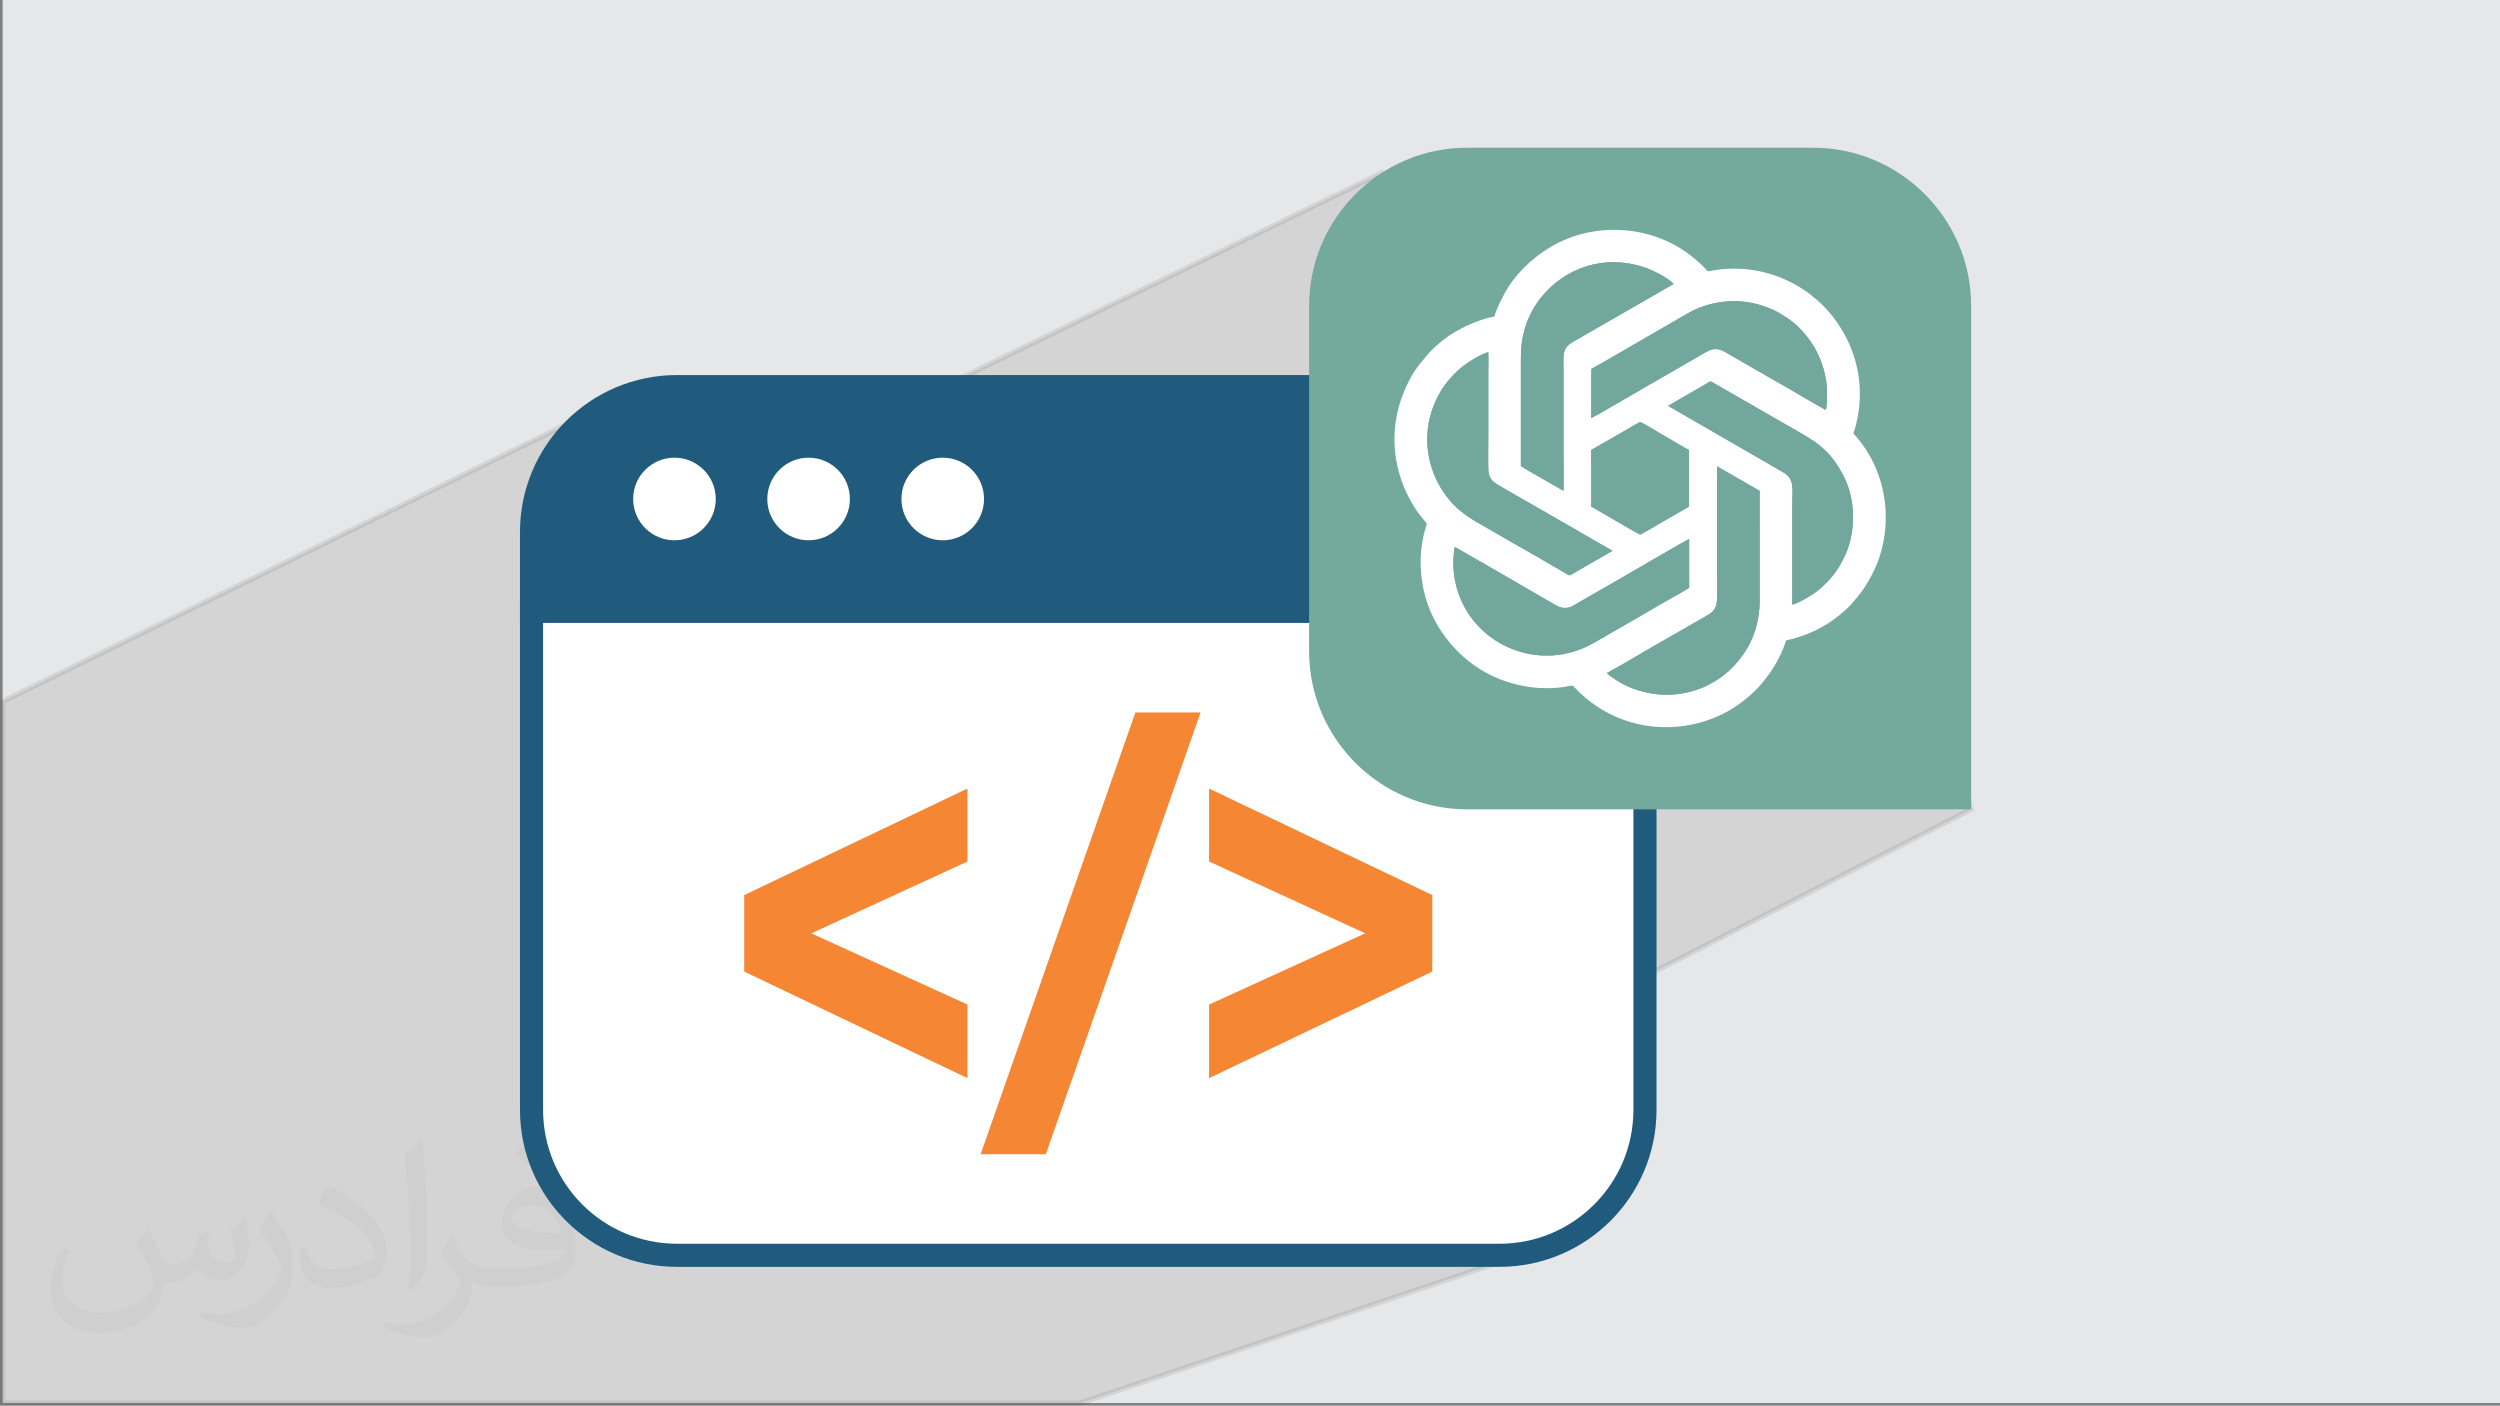
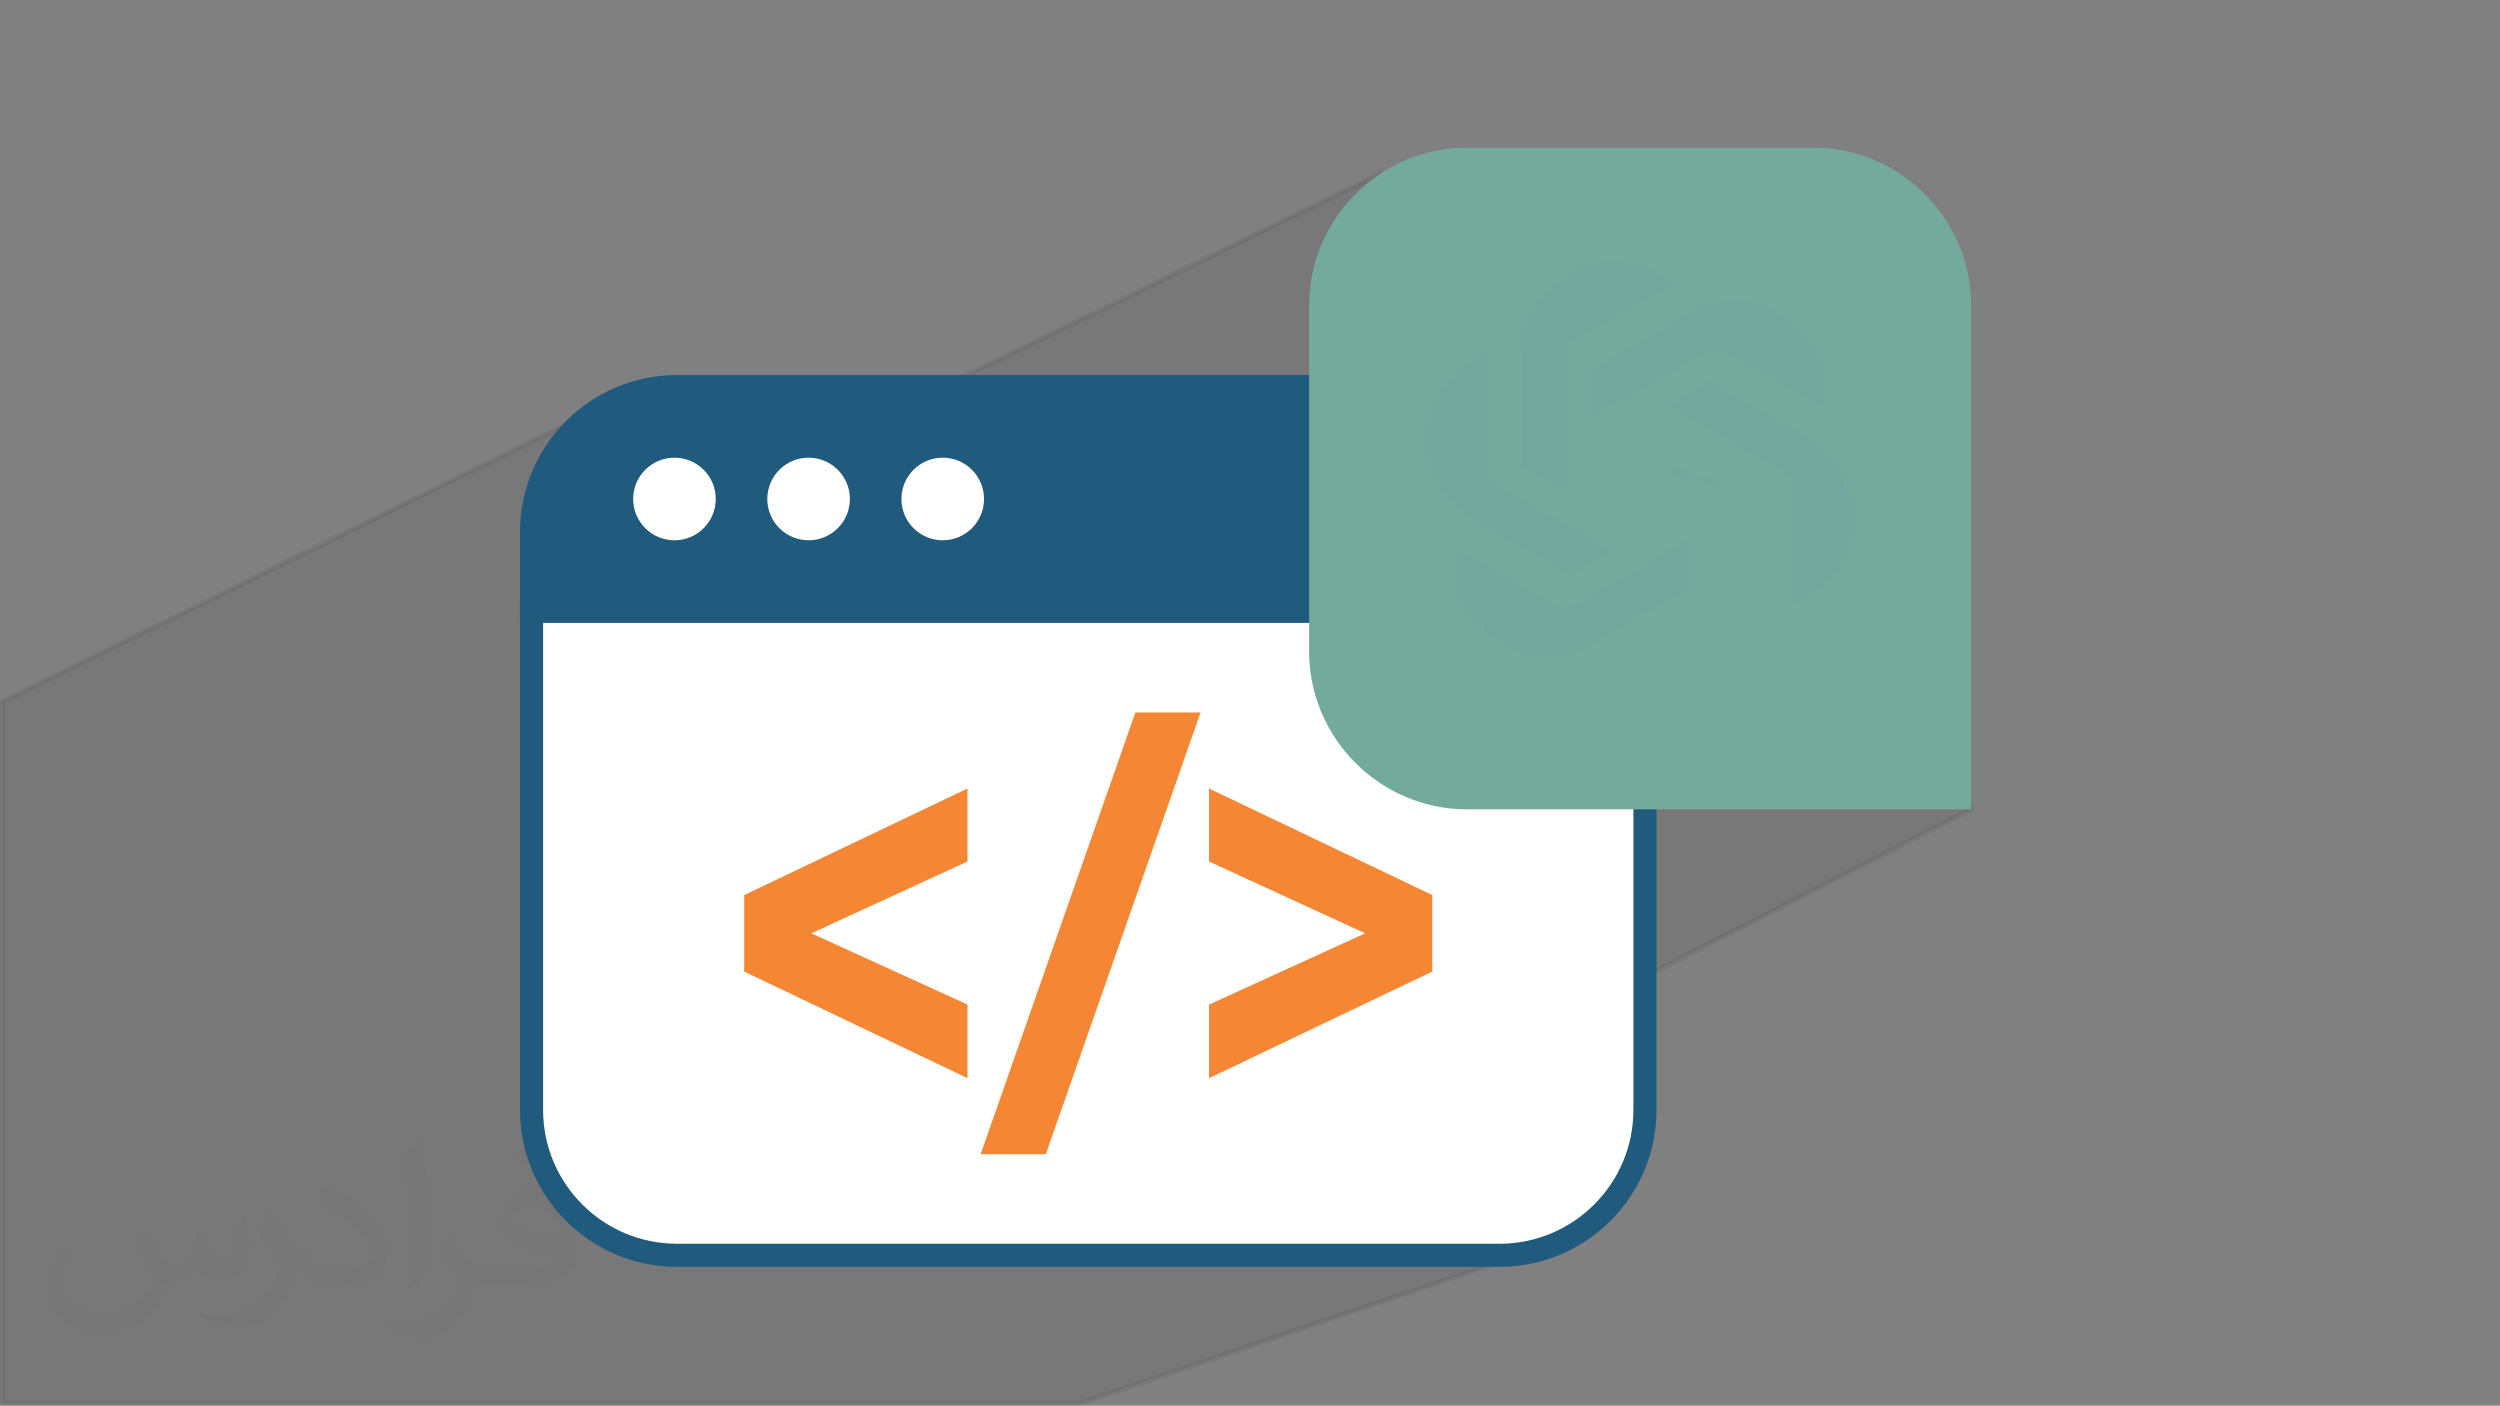
<svg xmlns="http://www.w3.org/2000/svg" xml:space="preserve" width="94.292mm" height="53.017mm" version="1.1" style="shape-rendering:geometricPrecision; text-rendering:geometricPrecision; image-rendering:optimizeQuality; fill-rule:evenodd; clip-rule:evenodd" viewBox="0 0 9419.17 5296.04">
  <rect x="0" y="0" width="9419.17" height="5296.04" fill="#808080" stroke="none" />
  <defs>
    <style type="text/css">
   
    .str0 {stroke:#373435;stroke-width:19.98;stroke-miterlimit:22.926;stroke-opacity:0.102}
    .str1 {stroke:#205B7E;stroke-width:87.07;stroke-miterlimit:10}
    .fil10 {fill:#72A79E}
    .fil8 {fill:#74AA9C}
    .fil0 {fill:#E6E7E8}
    .fil9 {fill:white}
    .fil7 {fill:#F58634;fill-rule:nonzero}
    .fil5 {fill:#EEEEEE;fill-rule:nonzero}
    .fil3 {fill:#31343D;fill-rule:nonzero}
    .fil4 {fill:#205B7E;fill-rule:nonzero}
    .fil6 {fill:white;fill-rule:nonzero}
    .fil2 {fill:#373435;fill-opacity:0.031}
    .fil1 {fill:#373435;fill-opacity:0.102}
   
  </style>
  </defs>
  <g id="Layer_x0020_1">
-     <polygon class="fil0" points="9.99,0 9419.17,0 9419.17,5286.05 9.99,5286.05 " />
    <polygon class="fil1 str0" points="7104.52,1927.61 7426.56,3049.32 5262.97,4158.48 5888.06,4675.01 4070.43,5286.05 9.99,5286.05 9.99,2643.03 2309.29,1512.53 3464.88,1750.98 3234.67,1612.41 5207.22,650.71 " />
    <path class="fil2" d="M560.26 4631.91c17.96,27.22 29.61,53.38 40.98,82.46 8.45,16.92 12.94,48.11 52.59,48.11 11.62,0 28.29,-3.43 43.08,-11.62 16.64,-8.73 29.33,-21.95 35.95,-42.02l15.85 -53.38 38.59 -19.03 2.64 2.64c-5.27,20.1 -6.59,39.38 -6.59,54.45 0,44.65 38.59,61.58 69.25,61.58 17.96,0 34.1,-8.73 34.1,-25.12 0,-21.14 -8.98,-57.09 -20.63,-89.34 17.96,-17.96 35.95,-35.95 56.56,-50.5l3.17 1.6c8.98,38.06 14.01,75.59 14.01,100.7 0,24.58 -10.84,51.82 -19.82,69.53 -18.5,34.88 -51.28,62.64 -90.91,62.64 -30.12,0 -63.68,-15.07 -86.7,-43.08l-1.32 0c-21.67,26.97 -55.24,51.28 -108.9,51.28l-16.64 0c-2.64,35.42 -10.3,60.52 -21.95,82.99 -31.97,62.36 -126.87,106.52 -216.2,106.52 -124.23,0 -186.59,-71.62 -186.59,-167.03 0,-58.94 19.28,-113.65 48.9,-152.49l24.3 10.05c-18.5,35.42 -30.93,68.71 -30.93,101.49 0,89.34 72.69,131.89 156.47,131.89 77.72,0 173.91,-49.43 191.37,-106.77 -6.59,-62.64 -30.12,-91.97 -66.07,-149.06 10.84,-19.03 24.84,-38.06 42.3,-58.41l3.17 0 0 0 0 0 -0.02 -0.09zm1432.79 -336.19c26.16,16.39 51.82,35.67 76.91,57.88 -14.01,19.82 -31.47,37.81 -53.13,53.66 -25.12,-20.35 -50.22,-37.81 -75.87,-56.3 17.43,-19.56 34.63,-38.31 52.06,-55.24l0 0 0 0 0 0 0 0 0 0 0.03 0zm13.48 244.22c-42.3,0 -76.91,27.76 -76.91,48.36 0,44.15 84.57,57.88 185.8,57.34 -12.69,-51.82 -57.09,-105.73 -108.9,-105.73l0.01 0.03zm-94.9 236.3c54.98,0 103.09,-1.6 139.8,-10.84 40.98,-10.3 75.59,-30.93 75.59,-45.19 0,-3.71 0,-8.19 -1.32,-11.9 -22.99,2.11 -49.43,2.11 -72.41,2.11 -74.52,0 -131.61,-16.92 -154.09,-58.69 -5.55,-11.62 -9.51,-24.58 -9.51,-39.38 0,-40.45 17.43,-79.83 48.11,-107.05 25.62,-22.46 53.91,-36.46 82.71,-36.46 52.06,0 93.55,41.77 122.63,107.59 15.85,35.95 26.69,77.44 26.69,129.78 0,34.88 -9.51,64.22 -31.19,85.89 -40.45,39.13 -114.97,53.91 -229.15,53.91l-51.82 0 0 0 -13.48 0c-28.29,0 -48.64,-5.02 -64.75,-17.43l-2.64 0c0.79,6.59 1.32,12.94 1.32,19.03 0,25.62 -8.45,58.41 -25.62,84.57 -50.75,75.33 -105.73,108.09 -153.31,108.09 -48.11,0 -107.05,-18.5 -160.18,-42.55l9.51 -18.5c17.18,7.13 40.98,11.9 73.73,11.9 85.89,0 198.75,-82.46 212.75,-163.08 -3.17,-6.59 -8.98,-15.32 -17.18,-24.58 -25.12,-29.87 -40.98,-54.7 -55.77,-80.86 12.69,-25.12 24.3,-45.19 35.14,-63.43l4.5 -0.53c36.74,74.8 70.03,117.61 144.3,117.61l11.62 0 0 0 53.91 0 0 0 0 0 0 0 0 0 0 0 0.09 0.01zm-372.15 79.04c6.34,-34.35 6.87,-72.94 6.87,-108.9l0 -53.38c0,-99.64 -12.69,-244.47 -22.99,-338.83 17.96,-19.28 43.08,-42.02 62.9,-57.34l5.81 1.6c13.48,118.67 16.64,256.12 16.64,383.23 0,33.31 -1.32,65.82 -4.5,89.59 -1.85,30.12 -19.28,52.85 -56.56,87.74l-8.19 -3.71zm-382.97 -157.26c1.85,46.79 24.84,83.53 105.2,83.53 49.96,0 92.23,-12.94 139.02,-35.14 8.45,-3.71 12.94,-8.73 12.94,-12.94 0,-29.33 -22.46,-68.18 -60.26,-103.6 -36.74,-33.31 -85.38,-62.64 -130.82,-82.21 -15.6,-6.59 -20.63,-13.48 -20.63,-20.1 0,-13.48 17.96,-41.77 32.79,-62.11l5.02 -0.53c52.06,27.22 110.22,67.67 153.31,112.58 39.13,41.49 63.43,83.53 63.43,129.25 0,33.82 -10.3,65.54 -26.97,95.15 -57.09,28.8 -117.88,50.75 -178.14,50.75 -73.2,0 -123.16,-34.35 -123.16,-114.97 0,-8.73 0,-22.2 3.17,-39.66l25.12 0 0 0 0 0 0 0 0 0 0 0 -0.02 0zm-132.43 -132.96l45.47 73.48c16.64,27.22 32.25,56.84 32.25,103.6l0 59.73c0,48.36 -30.93,100.17 -80.86,151.45 -39.13,34.63 -73.73,49.43 -105.73,49.43 -47.57,0 -102.02,-14.79 -164.93,-41.77l7.13 -18.5c19.82,5.27 42.8,9.77 71.09,9.77 90.4,-0.53 182.89,-66.6 225.18,-147.21 5.02,-9.26 6.87,-17.96 6.87,-24.05 0,-9.26 -5.02,-19.56 -8.98,-28.8 -22.99,-43.33 -48.64,-82.99 -76.91,-119.73 14.79,-23.27 29.61,-45.72 45.72,-67.93l3.71 0.53 0 0 0 0 0 0 0 0 0 0 -0.02 0.01z" />
    <g id="_2329801615712">
      <path class="fil3" d="M5649.43 1456.57l-3098.57 0c-302.79,0 -548.24,245.49 -548.24,548.27l0 298.61 4195.06 0 0 -298.61c0,-302.78 -245.46,-548.27 -548.25,-548.27z" />
      <path class="fil4 str1" d="M5649.43 1456.57l-3098.57 0c-302.79,0 -548.24,245.49 -548.24,548.27l0 298.61 4195.06 0 0 -298.61c0,-302.78 -245.46,-548.27 -548.25,-548.27z" />
      <path class="fil5" d="M2002.62 2303.45l0 1877.86c0,302.79 245.45,548.22 548.24,548.22l3098.57 0c302.79,0 548.25,-245.43 548.25,-548.22l0 -1877.86 -4195.06 0z" />
      <path class="fil6 str1" d="M2002.62 2303.45l0 1877.86c0,302.79 245.45,548.22 548.24,548.22l3098.57 0c302.79,0 548.25,-245.43 548.25,-548.22l0 -1877.86 -4195.06 0z" />
      <polygon class="fil7" points="3645.06,3245.87 3056.66,3516.46 3645.06,3784.85 3645.06,4062.1 2803.99,3660.63 2803.99,3372.29 3645.06,2970.9 " />
      <polygon class="fil7" points="4277.74,2684.26 4523.34,2684.26 3940.23,4348.72 3694.66,4348.72 " />
      <polygon class="fil7" points="5396.31,3372.29 5396.31,3660.63 4555.23,4062.1 4555.23,3784.85 5143.61,3516.46 4555.23,3245.87 4555.23,2970.9 " />
      <g>
        <path class="fil6" d="M2696.72 1880c0,85.95 -69.68,155.61 -155.61,155.61 -85.92,0 -155.59,-69.67 -155.59,-155.61 0,-85.92 69.68,-155.58 155.59,-155.58 85.94,0 155.61,69.67 155.61,155.58z" />
        <path class="fil6" d="M3202.1 1880c0,85.95 -69.68,155.61 -155.59,155.61 -85.96,0 -155.61,-69.67 -155.61,-155.61 0,-85.92 69.66,-155.58 155.61,-155.58 85.92,0 155.59,69.67 155.59,155.58z" />
        <path class="fil6" d="M3707.5 1880c0,85.95 -69.68,155.61 -155.59,155.61 -85.97,0 -155.63,-69.67 -155.63,-155.61 0,-85.92 69.67,-155.58 155.63,-155.58 85.92,0 155.59,69.67 155.59,155.58z" />
      </g>
      <g>
        <path class="fil8" d="M6831.74 556.52l-1304.62 0c-327.16,0 -594.82,267.66 -594.82,594.82l0 1303.16c0,327.16 267.66,594.82 594.82,594.82l1899.44 0 0 -1897.98c0,-327.16 -267.66,-594.82 -594.82,-594.82z" />
-         <path class="fil9" d="M6469.39 1756.92l160.5 92.44 0.07 415.03c0,75.37 -23.57,145.34 -57.88,195.22 -35,50.87 -72.54,87.55 -132.67,119.43 -57.83,30.65 -135.89,46.49 -211.05,34.69 -51.72,-8.11 -96.98,-24.31 -138.67,-51.22 -9.75,-6.29 -30.07,-19.6 -35.51,-26.75 69.2,-37.02 149.91,-87.29 220.28,-126.54 18.19,-10.15 36.94,-20.9 54.89,-31.59 34.18,-20.35 76.52,-42.9 109.76,-63.19 17.17,-10.48 29.99,-27.21 29.99,-56.15l0.1 -454.28 0.22 -47.11 -0.03 0zm-932.67 335.56c90.05,51.96 182.78,104.54 271.61,157.04 18.06,10.68 35.76,20.55 54.02,31.23 21.64,12.64 44.95,13.28 66.97,0.18 72.1,-42.84 145.63,-82.96 217.74,-125.71 8.51,-5.04 212.84,-123.85 217.17,-124.63l-0.11 183.86c-0.74,1.86 -56.61,33.41 -62.59,36.75 -62.08,34.51 -125.52,73.39 -187.8,108.14 -39.16,21.85 -89.15,53.12 -126.48,72.09 -45.4,23.07 -99.27,38.7 -158.46,38.7 -182.59,0 -337.55,-137.16 -351.82,-321.41 -2.09,-27.02 -1.4,-52.45 2.49,-79.16l1.48 -6.91c0.07,-0.18 0.3,-0.4 0.36,-0.84 0.06,-0.43 0.24,-0.56 0.38,-0.81l55.02 31.48 0.02 0zm550.69 -450c15.55,-9.31 30.97,-17.48 46.34,-26.73 5.23,-3.16 43.06,-25.78 45.75,-25.72 7.7,0.11 164.08,97.23 184.22,105.29l-0.07 213.65 -46.64 26.44c-15.29,8.87 -30.46,17.65 -45.52,26.33 -10.28,5.91 -89.05,52.49 -91.97,52.53 -2.47,0.04 -137.32,-78.3 -161.44,-92.62 -6.17,-3.67 -16.75,-10.35 -22.89,-12.58l-0.04 -213.87 92.27 -52.71 -0.02 -0.01zm-12.91 432.99c-11.51,7.39 -24.32,14.35 -36.76,21.51l-111.27 64.14c-7.86,4.61 -10.5,9.17 -18.94,3.89l-55.6 -32.11c-71.23,-42.64 -149.26,-84.93 -220.97,-127.38 -64.77,-38.34 -120.99,-63.12 -169.74,-121.3 -71.13,-84.91 -101.25,-200.29 -73.81,-312.07 7.84,-31.93 19.39,-58.4 32.85,-84.12 21.58,-41.22 57.32,-81.58 93.7,-109.68 22.68,-17.51 65.15,-43.83 93.29,-51.48 1.71,23.37 0.24,52.47 0.24,76.48l0 227.73c0,24.44 -1.62,135.72 1.14,150.79 4.18,22.75 17.5,34.19 33.11,43.62 45.55,27.46 98.2,56.1 144.49,83.27 64.04,37.59 129.38,73.58 193.14,111.31 15.99,9.48 32.01,18.26 47.87,27.63 7.91,4.67 15.7,8.97 23.94,13.82 5.37,3.16 19.97,10.55 23.33,13.96l0 0zm358.22 -632.05c14.15,-8.12 7.32,-10.28 36.92,7.18 12.33,7.26 24.7,14 37.16,21.32l221.1 127.24c29.59,16.5 109.29,60.59 134.34,84.89 3.23,3.14 3.92,3.76 7.04,6.35 39.25,32.57 75.67,92.79 92.58,140.04 32.07,89.56 25.83,202.24 -22.64,286.33 -10.52,18.29 -7.8,16.45 -22.02,36.42 -19.51,27.41 -31.63,37.83 -55.06,60.64 -21.73,21.15 -83.54,58.49 -109.52,64.26l0 -381.46c0,-53.57 10.2,-92.18 -34.38,-117.3l-144.39 -83.36c-32.14,-18.97 -63.99,-37.12 -96.51,-55.73l-189.89 -109.72c-2.62,-1.93 -0.98,-0.71 -2.02,-1.71l147.3 -85.38 -0.02 -0.01zm-437.19 -53.38c11.46,-5.09 238.62,-137.31 247.46,-142.47 41.22,-24.03 81.79,-47.56 123.57,-71.26 40.45,-22.94 97.93,-39.34 152.76,-41.36 61.22,-2.25 113.68,10.89 162.34,32.99 29.55,13.44 72.32,42.05 94.22,64.13 22.62,22.84 42.36,46.95 59.03,74.94 12.11,20.31 22.37,42.62 30.61,66.81 8.4,24.63 14.43,52.27 17.08,80.37 1.69,17.81 2.43,76.25 -3.98,90.43l-55.09 -31.38c-106.64,-63.06 -218.32,-125.33 -325.86,-188.12 -22.02,-12.88 -44.73,-13.48 -66.76,-0.51l-217.81 125.64c-9.53,5.41 -208.43,121.56 -217.87,125.1l0.33 -185.33 -0.02 0.02zm-265.41 365.29c0,-118.94 0,-237.91 0,-356.85 0,-61.64 -1.71,-105.38 15.41,-162.45 13.56,-45.21 37.45,-86.73 61.5,-116.3 89.49,-109.95 234.29,-162.27 385.02,-113.73 33.32,10.73 91.71,40.25 113.86,63.67l-285.04 164.05c-31.46,18.45 -62.86,35.77 -94.29,54.3 -16.28,9.6 -28.81,19.24 -34.01,41.58 -3.7,15.82 -1.69,54.09 -1.69,72.54l0 298.38c0,49.02 1.27,99.77 -0.11,148.57 -6.42,-2.6 -14.35,-8.08 -20.97,-11.8 -6.9,-3.88 -13.18,-7.7 -20.1,-11.57 -13.98,-7.82 -26.39,-15.41 -40.18,-23.17 -10.12,-5.71 -76.88,-42.8 -79.44,-47.23l0.02 -0.01zm-99.57 -562.56c-65.42,10.39 -161,56.66 -210.42,102.73l-20.57 18.43c-7.09,6.69 -12.73,12.51 -19.06,19.93 -41.3,48.45 -63.26,75.5 -91.4,143.63 -59.17,143.2 -42.69,304.42 41.12,435.4 15.92,24.86 26.5,35.97 42.66,56.07 4.48,5.57 2.56,6.15 0.12,13.82 -25.04,78.76 -26.42,161.91 -8.81,242.06 32.75,149.22 147.41,281.58 290.42,335.54 76.22,28.77 154.5,39.41 236.52,28.21 9.42,-1.29 27.07,-5.48 35.09,-5.37l19.17 20.08c20.41,19.99 42.41,38.39 66,54.58 31.87,21.86 65.63,39.67 106.31,54.44 146.28,53.14 319.1,28.12 442.95,-65.62 52.11,-39.45 80.61,-71.67 116.68,-124.46 16.55,-24.25 42.96,-75.91 51.74,-109.03 79.47,-17.97 143.51,-48.52 200.09,-94.61 13.41,-10.92 35.33,-29.92 46.39,-42.53 36.01,-41.12 58.69,-71.94 84.01,-124.32 12.91,-26.72 23.72,-55.57 31.41,-86.67 35.89,-145.21 2.16,-300.51 -91.11,-412.68 -20.68,-24.87 -18.02,-13.45 -11,-37.74 29.46,-101.7 23.22,-208.74 -15.25,-303.84 -17.72,-43.8 -37.99,-77.34 -64.51,-113.32 -9.22,-12.51 -30.43,-36.31 -41.58,-47.31 -5.17,-5.07 -10.28,-8.98 -15.12,-14.12l-32.41 -27.25c-73.11,-54.88 -160.9,-89.92 -259.36,-95.82 -37.21,-2.23 -75.31,0.13 -110.87,6.49 -12.28,2.2 -14.06,5.55 -21.06,-2.89 -11.93,-14.39 -30.94,-30.97 -45.62,-43.3 -151.37,-127.18 -375.91,-140.93 -540.31,-43.15 -72.67,43.2 -137.7,106.61 -176.18,179.42 -11.64,22.03 -30.12,57.62 -36,83.18l-0.02 0.02z" />
        <path class="fil10" d="M6074.5 2075.47c-3.36,-3.42 -17.95,-10.8 -23.33,-13.97 -8.24,-4.84 -16.03,-9.14 -23.94,-13.82 -15.88,-9.37 -31.88,-18.15 -47.87,-27.63 -63.75,-37.74 -129.09,-73.72 -193.14,-111.31 -46.29,-27.16 -98.94,-55.78 -144.49,-83.27 -15.61,-9.42 -28.94,-20.88 -33.11,-43.62 -2.76,-15.05 -1.14,-126.34 -1.14,-150.78l0 -227.74c0,-23.99 1.49,-53.11 -0.24,-76.48 -28.14,7.64 -70.62,33.98 -93.29,51.48 -36.38,28.11 -72.14,68.46 -93.7,109.69 -13.48,25.74 -25.01,52.18 -32.85,84.12 -27.43,111.77 2.67,227.15 73.81,312.06 48.76,58.19 104.99,82.96 169.74,121.3 71.7,42.46 149.71,84.74 220.97,127.38l55.6 32.11c8.47,5.28 11.08,0.73 18.94,-3.89l111.27 -64.13c12.44,-7.16 25.25,-14.13 36.76,-21.52l0 0.01z" />
        <path class="fil10" d="M5730.12 1755.33c2.56,4.41 69.32,41.52 79.45,47.23 13.78,7.76 26.19,15.34 40.17,23.17 6.92,3.87 13.22,7.7 20.1,11.57 6.61,3.73 14.54,9.2 20.97,11.8 1.38,-48.8 0.11,-99.55 0.11,-148.56l0 -298.39c0,-18.45 -2,-56.71 1.69,-72.54 5.2,-22.33 17.74,-31.97 34.01,-41.58 31.43,-18.53 62.83,-35.85 94.3,-54.29l285.03 -164.06c-22.17,-23.43 -80.52,-52.91 -113.86,-63.66 -150.73,-48.53 -295.54,3.77 -385.02,113.73 -24.04,29.55 -47.94,71.06 -61.5,116.29 -17.12,57.08 -15.41,100.81 -15.41,162.46 0,118.93 0,237.9 0,356.84l-0.02 0.01z" />
-         <path class="fil10" d="M6469.18 1804.04l-0.11 454.28c0,28.93 -12.82,45.67 -29.99,56.14 -33.24,20.3 -75.58,42.84 -109.76,63.19 -17.95,10.7 -36.7,21.45 -54.89,31.6 -70.37,39.24 -151.08,89.52 -220.28,126.53 5.47,7.16 25.76,20.48 35.51,26.76 41.68,26.9 86.94,43.09 138.67,51.21 75.17,11.81 153.23,-4.05 211.06,-34.68 60.14,-31.88 97.69,-68.58 132.66,-119.44 34.31,-49.89 57.88,-119.84 57.88,-195.22l-0.07 -415.02 -160.5 -92.44 -0.21 47.11 0.03 0z" />
+         <path class="fil10" d="M6469.18 1804.04l-0.11 454.28l-0.07 -415.02 -160.5 -92.44 -0.21 47.11 0.03 0z" />
        <path class="fil10" d="M6285.43 1528.79c1.06,1 -0.58,-0.22 2.02,1.71l189.89 109.72c32.51,18.59 64.37,36.75 96.51,55.73l144.39 83.36c44.58,25.1 34.38,63.74 34.38,117.3l0 381.46c25.98,-5.78 87.82,-43.13 109.52,-64.26 23.44,-22.81 35.54,-33.22 55.06,-60.64 14.21,-19.97 11.47,-18.14 22.02,-36.42 48.48,-84.1 54.7,-196.8 22.64,-286.33 -16.9,-47.24 -53.31,-107.48 -92.58,-140.04 -3.13,-2.6 -3.81,-3.2 -7.04,-6.35 -25.01,-24.31 -104.75,-68.39 -134.34,-84.89l-221.1 -127.24c-12.46,-7.32 -24.83,-14.06 -37.16,-21.32 -29.61,-17.46 -22.77,-15.3 -36.92,-7.19l-147.3 85.38 0.02 0.02z" />
        <path class="fil10" d="M5995.54 1390.04l-0.33 185.33c9.45,-3.54 208.34,-119.68 217.87,-125.1l217.81 -125.64c22.06,-12.98 44.74,-12.37 66.77,0.51 107.54,62.79 219.22,125.06 325.85,188.12l55.1 31.38c6.4,-14.18 5.64,-72.61 3.97,-90.42 -2.65,-28.11 -8.67,-55.74 -17.08,-80.38 -8.24,-24.16 -18.51,-46.49 -30.6,-66.81 -16.68,-27.99 -36.4,-52.09 -59.04,-74.93 -21.89,-22.1 -64.64,-50.71 -94.22,-64.14 -48.65,-22.1 -101.09,-35.23 -162.33,-32.99 -54.86,2.02 -112.34,18.43 -152.77,41.36 -41.79,23.7 -82.36,47.22 -123.57,71.26 -8.84,5.15 -236,137.37 -247.46,142.48l0.02 -0.03z" />
        <path class="fil10" d="M5481.7 2060.99c-0.15,0.26 -0.35,0.38 -0.38,0.82 -0.06,0.43 -0.31,0.65 -0.37,0.83l-1.47 6.92c-3.87,26.7 -4.58,52.13 -2.49,79.15 14.24,184.23 169.2,321.41 351.82,321.41 59.16,0 113.06,-15.63 158.46,-38.7 37.34,-18.97 87.32,-50.26 126.48,-72.08 62.28,-34.75 125.71,-73.63 187.79,-108.15 6.01,-3.34 61.86,-34.89 62.59,-36.74l0.11 -183.87c-4.33,0.78 -208.66,119.58 -217.17,124.63 -72.1,42.75 -145.63,82.87 -217.74,125.71 -22.02,13.09 -45.32,12.46 -66.97,-0.18 -18.26,-10.65 -35.96,-20.53 -54.02,-31.22 -88.85,-52.5 -181.54,-105.08 -271.61,-157.05l-55.02 -31.48 -0.01 0z" />
-         <path class="fil10" d="M5995.14 1695.22l0.04 213.86c6.15,2.24 16.71,8.92 22.9,12.59 24.1,14.31 158.95,92.64 161.43,92.61 2.93,-0.03 81.69,-46.62 91.97,-52.53 15.06,-8.68 30.23,-17.46 45.53,-26.32l46.63 -26.45 0.07 -213.64c-20.15,-8.07 -176.52,-105.19 -184.22,-105.3 -2.69,-0.03 -40.52,22.57 -45.74,25.72 -15.37,9.26 -30.77,17.45 -46.35,26.74l-92.28 52.71 0.03 0.01z" />
      </g>
    </g>
  </g>
</svg>